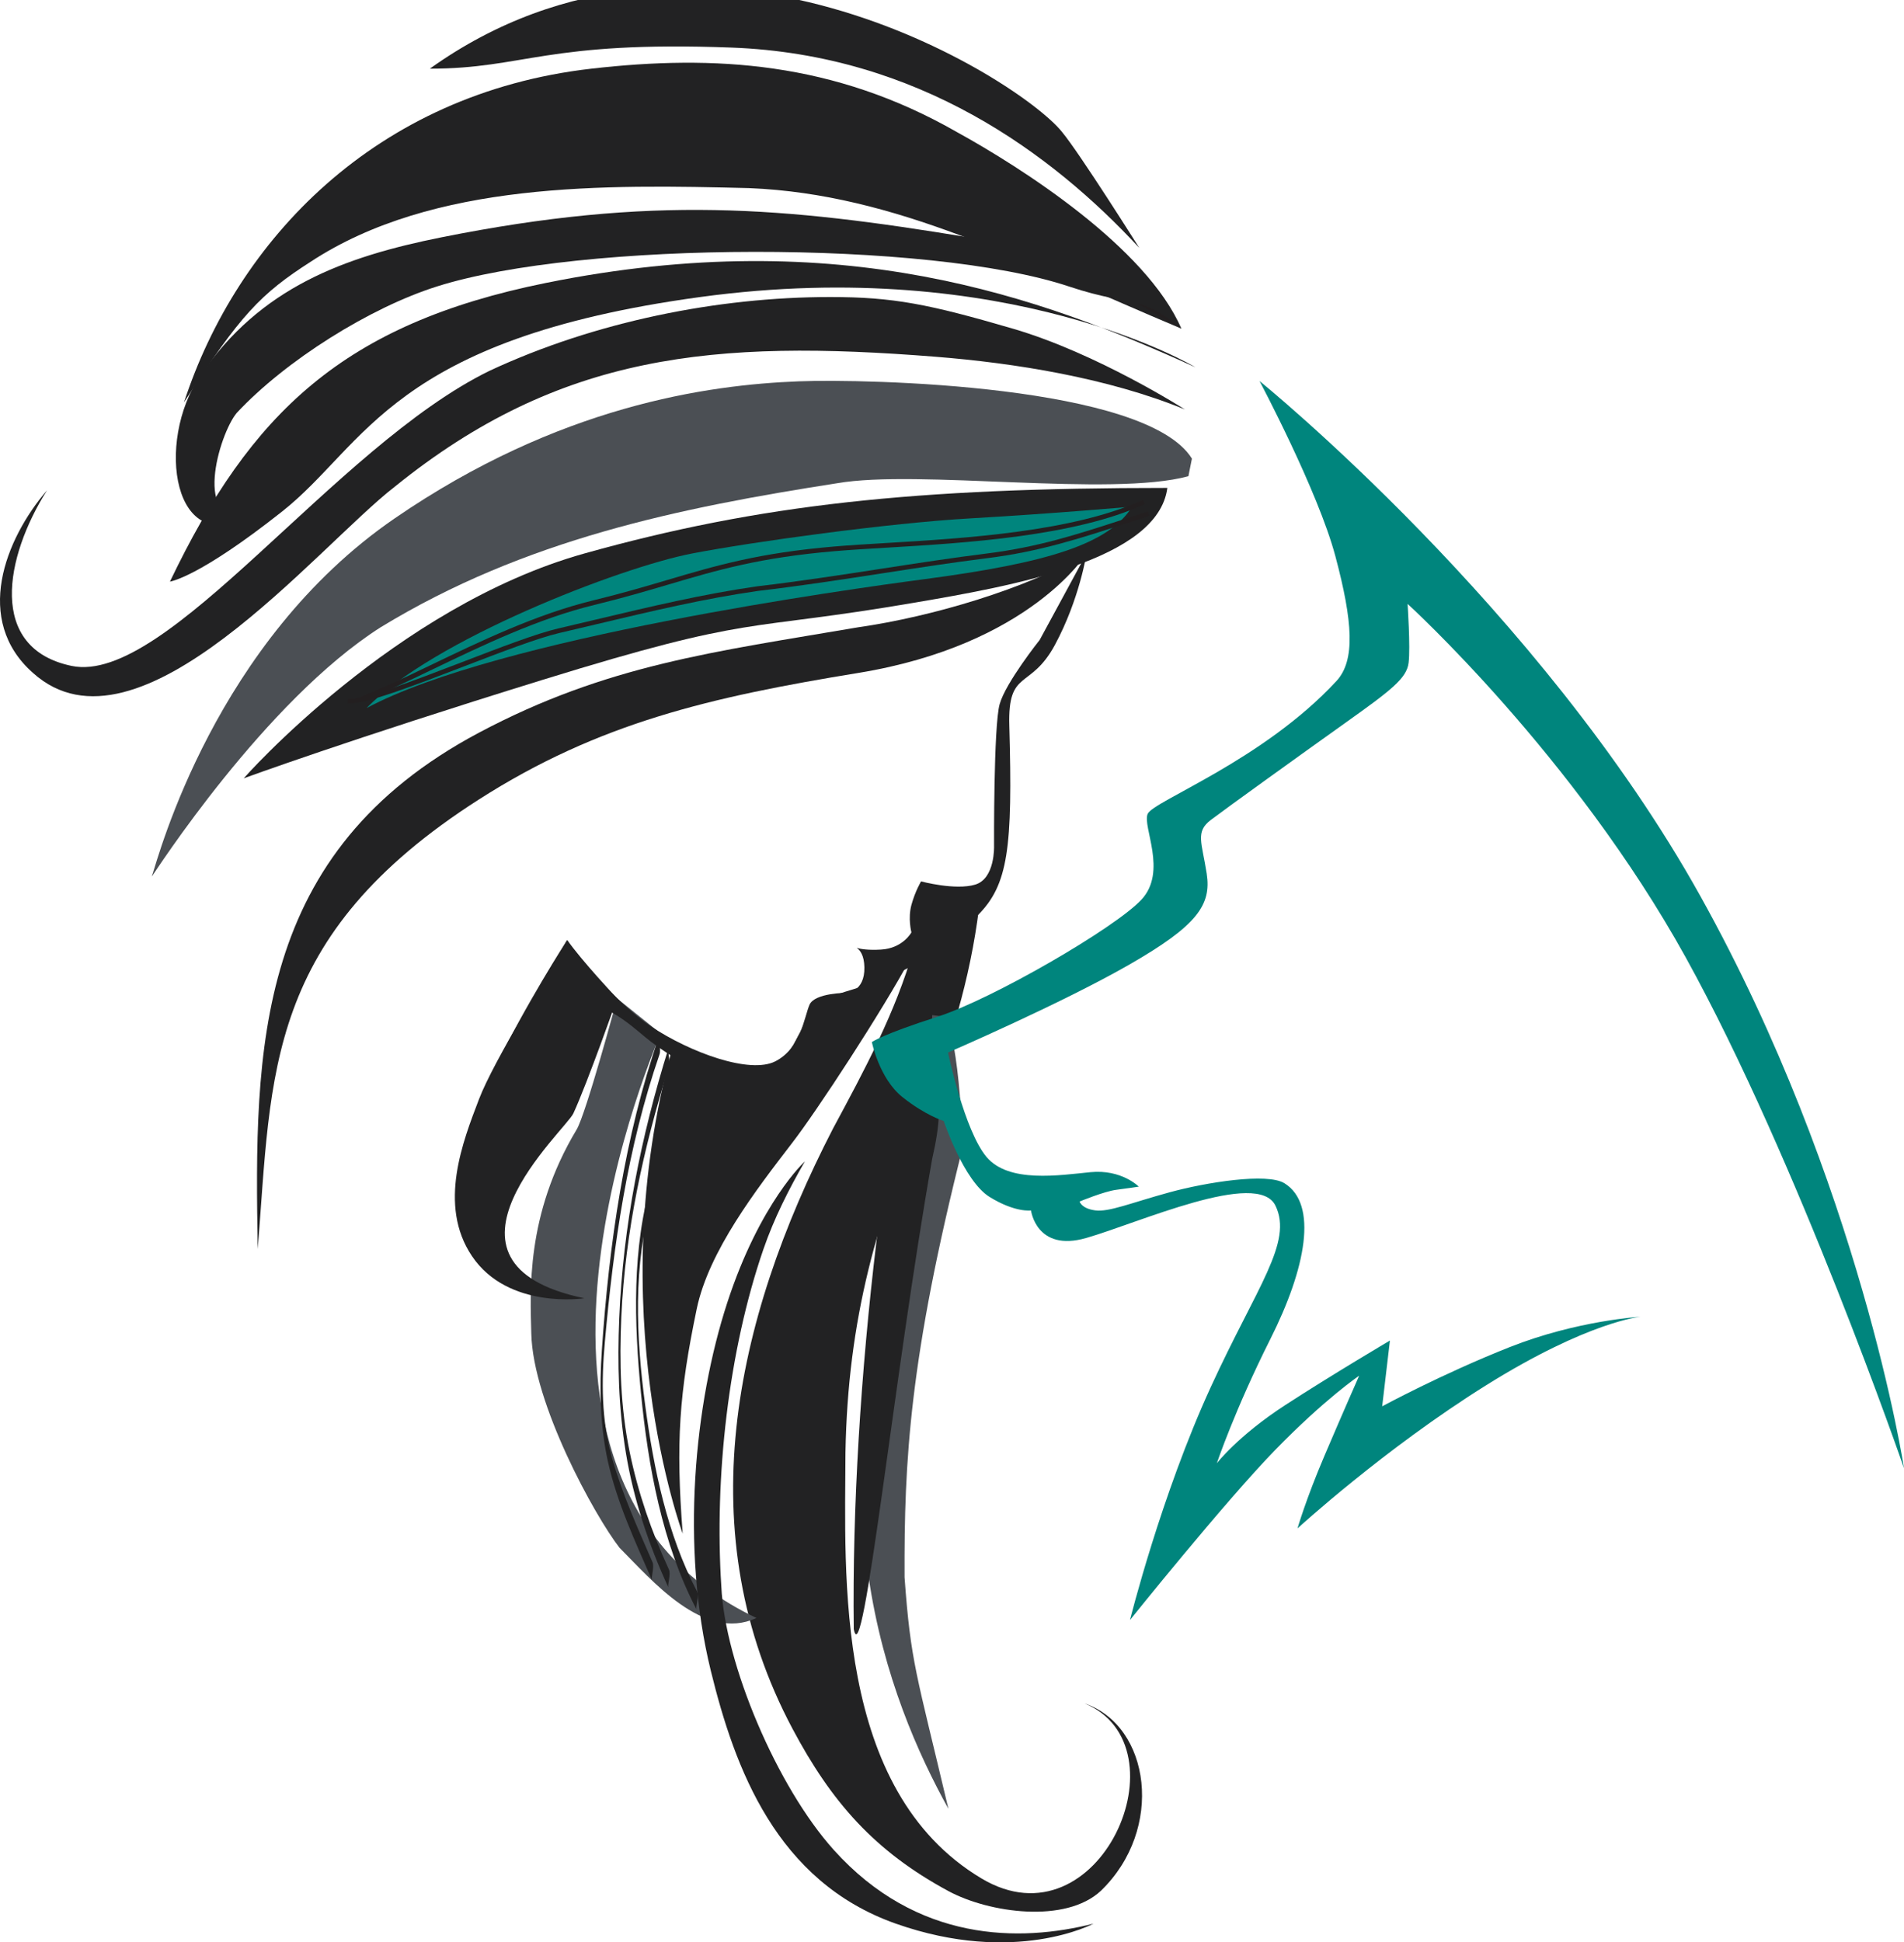
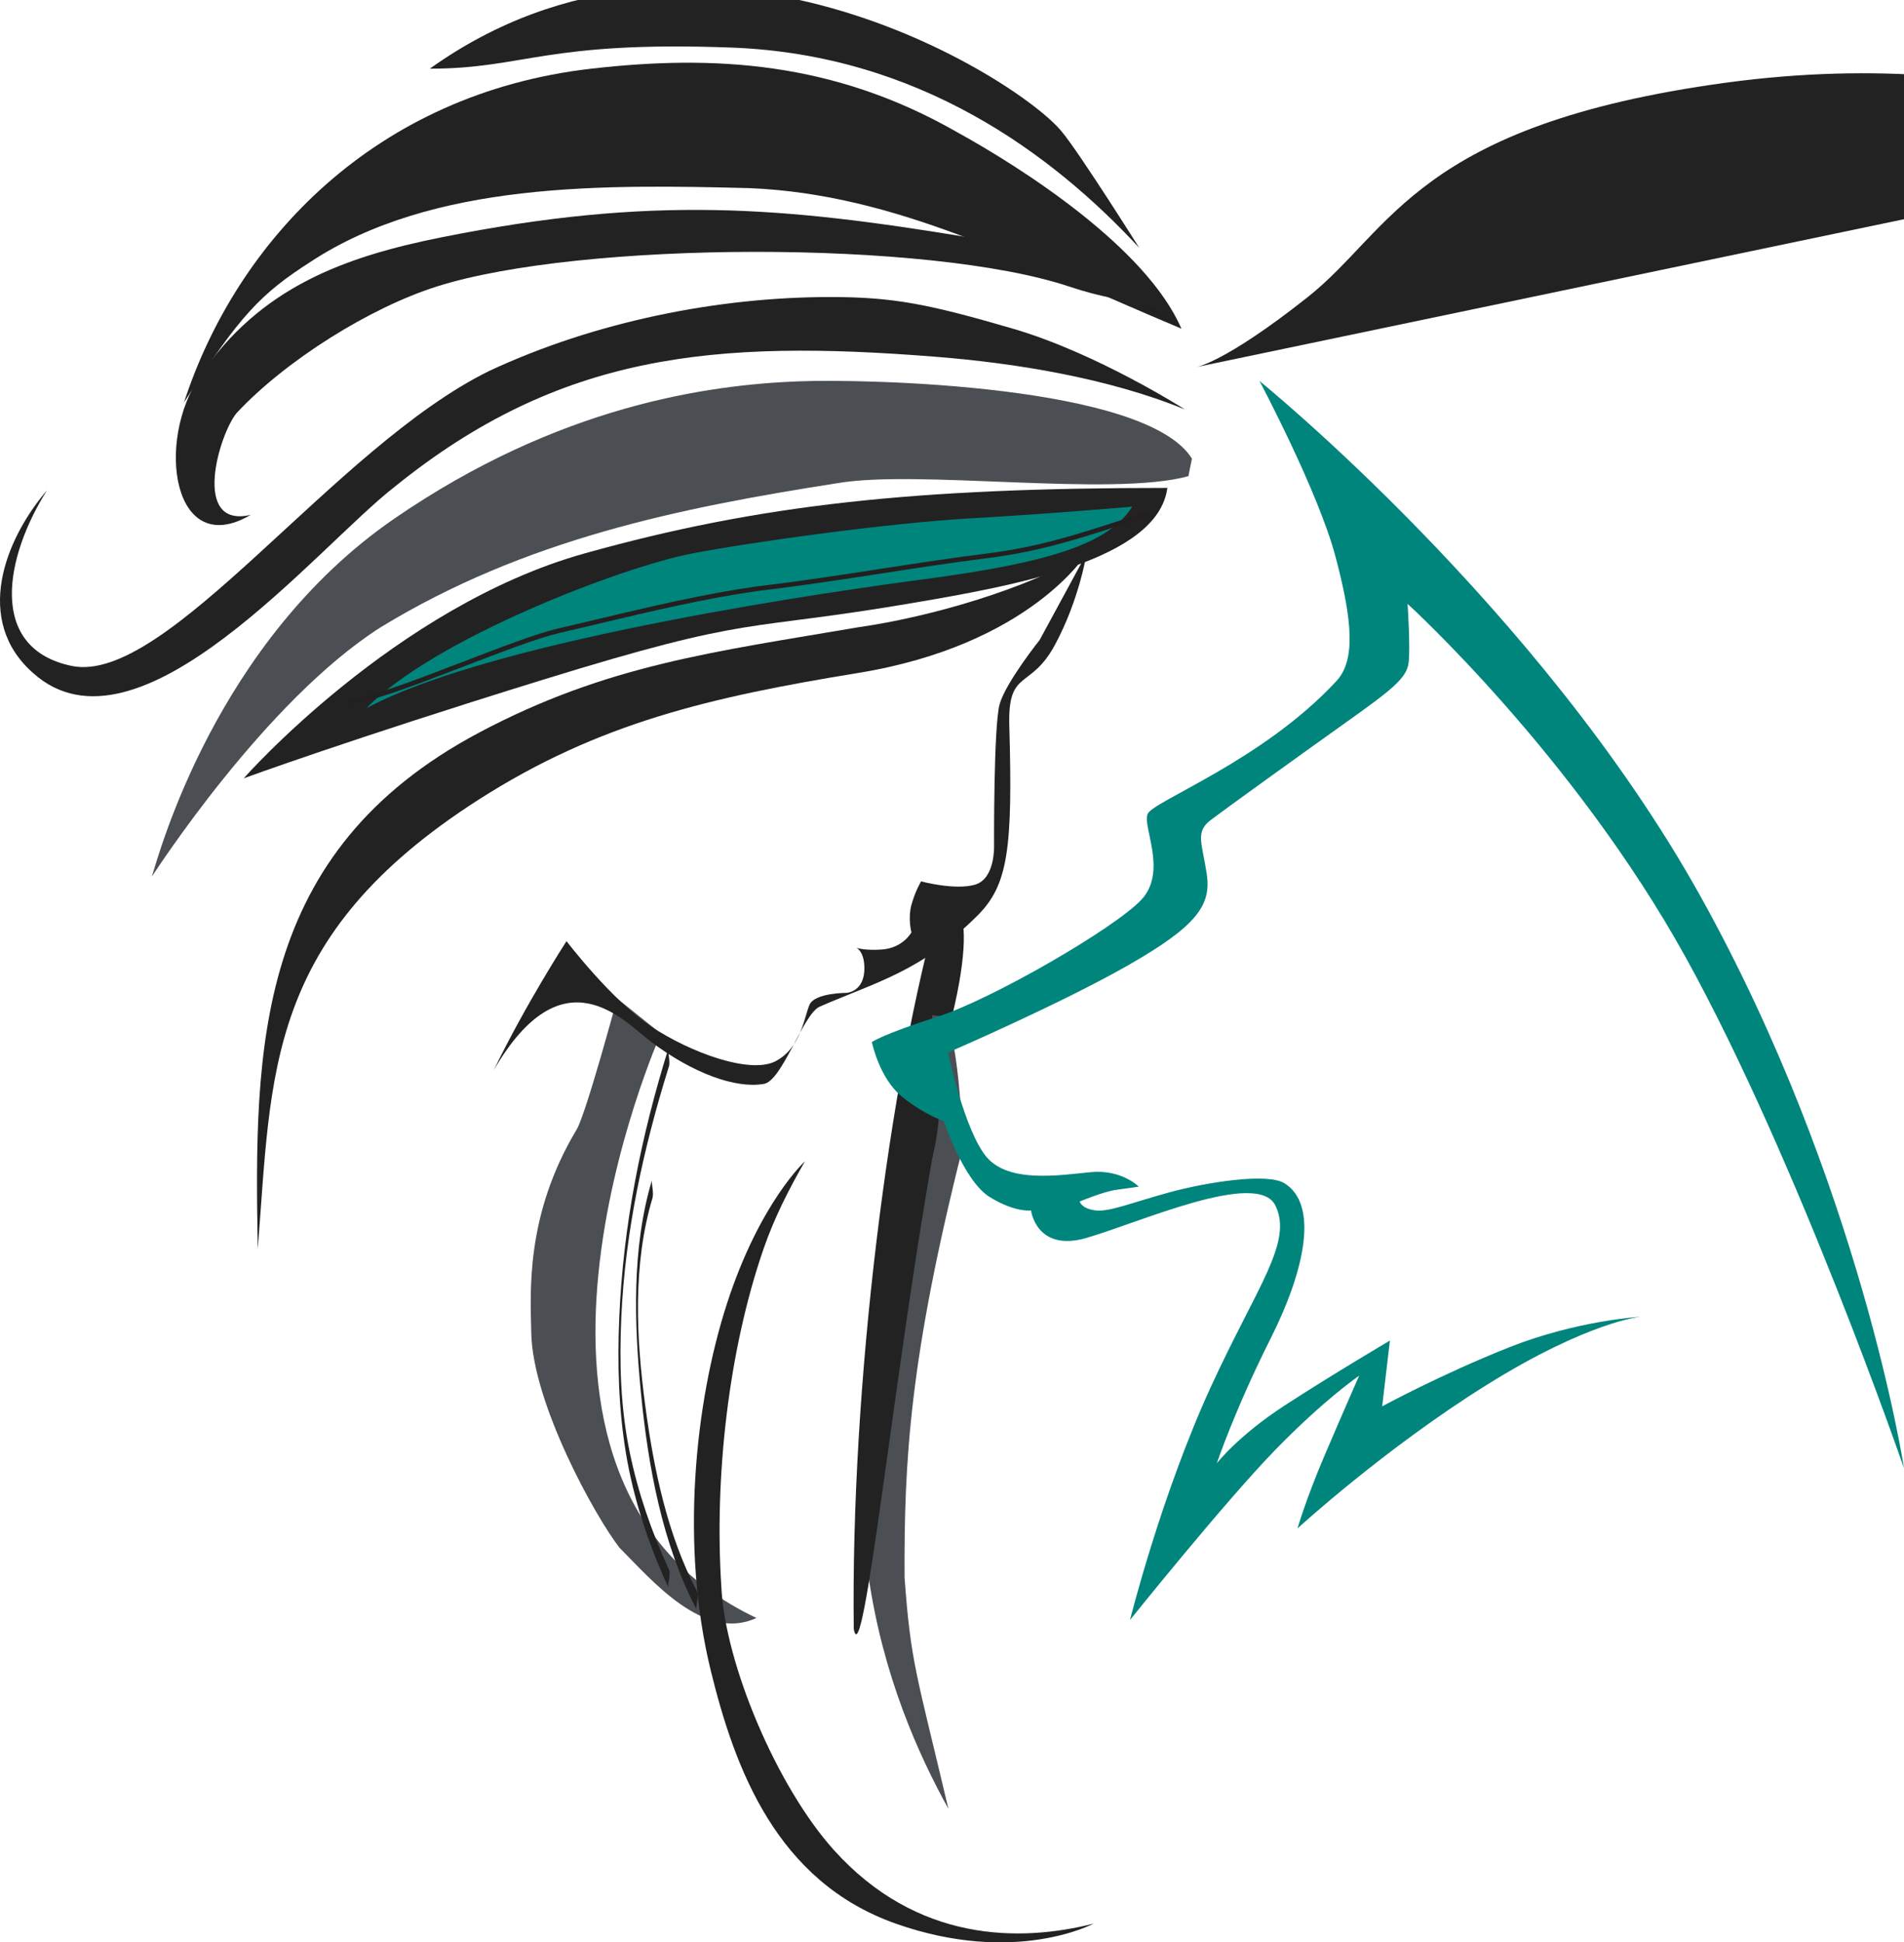
<svg xmlns="http://www.w3.org/2000/svg" xmlns:ns1="http://www.inkscape.org/namespaces/inkscape" xmlns:ns2="http://sodipodi.sourceforge.net/DTD/sodipodi-0.dtd" width="93.14mm" height="94.983mm" viewBox="0 0 330.025 336.554" id="svg3409" version="1.1" ns1:version="0.91 r13725" ns2:docname="logo-siente-a-tu-perro-vectorial.svg">
  <defs id="defs3411" />
  <ns2:namedview id="base" pagecolor="#ffffff" bordercolor="#666666" borderopacity="1.0" ns1:pageopacity="0.0" ns1:pageshadow="2" ns1:zoom="0.35" ns1:cx="875.44913" ns1:cy="172.50076" ns1:document-units="px" ns1:current-layer="layer1" showgrid="false" fit-margin-top="0" fit-margin-left="0" fit-margin-right="0" fit-margin-bottom="0" ns1:window-width="1366" ns1:window-height="739" ns1:window-x="0" ns1:window-y="0" ns1:window-maximized="1" />
  <g ns1:label="Layer 1" ns1:groupmode="layer" id="layer1" transform="translate(-95.996,-105.514)">
    <g id="g12" transform="matrix(0.048,0,0,-0.048,96.01,442.032)">
-       <path d="M 3915.9,862.031 C 4288.59,708.301 3970,-24.707 3543.86,229.98 3009.2,549.57 3051.64,1327.81 3052.73,1767.05 c 8.62,482.33 112.72,850.35 299.24,1283.91 93.52,231.66 161.23,468.97 188.88,731.72 -74.97,-48.97 -153.47,-178.75 -242.44,-198.87 -64.12,-226.43 -178.18,-438.22 -290.19,-646.06 C 2646.46,2237.36 2486.95,1475.06 2861.33,770.645 3001.7,506.484 3157.1,328.477 3424.9,184.141 c 146.08,-78.711 423.28,-118.164 550.69,1.679 229.55,221.875 179.12,594.649 -59.69,676.211" style="fill:#222223;fill-opacity:1;fill-rule:nonzero;stroke:none" id="path14" ns1:connector-curvature="0" />
      <path d="M 3923.39,5012.82 C 3707.79,4886 3365.39,4784.54 3099.06,4746.49 2579.11,4657.72 2191.19,4611.35 1729.42,4366.04 917.777,3934.85 917.777,3224.67 930.461,2501.8 c 50.727,634.1 25.363,1128.69 798.959,1623.28 432.82,276.72 836.35,369.48 1369.64,456.55 621.42,101.46 824.33,431.19 824.33,431.19" style="fill:#222223;fill-opacity:1;fill-rule:nonzero;stroke:none" id="path16" ns1:connector-curvature="0" />
      <path d="M 2109.88,5012.82 C 1425.45,4821.18 879.73,4201.17 879.73,4201.17 c 0,0 380.46,139.51 1077.97,355.1 775.51,239.7 712.68,171.17 1344.27,279 346.64,59.18 879.29,152.18 913.11,414.28 -909.71,0 -1471.1,-59.19 -2105.2,-236.73" style="fill:#222223;fill-opacity:1;fill-rule:nonzero;stroke:none" id="path18" ns1:connector-curvature="0" />
      <path d="M 3454.16,6534.64 C 3010.29,6788.28 2579.11,6813.65 2135.24,6762.91 1353.95,6673.63 854.371,6141.5 664.141,5558.13 c 202.91,317.05 279.004,393.14 456.549,507.28 443.86,291.68 1065.28,279 1585.24,266.32 530.98,-22.12 977.21,-263.09 1559.87,-507.27 -127.12,293.86 -577.24,581.26 -811.64,710.18" style="fill:#222223;fill-opacity:1;fill-rule:nonzero;stroke:none" id="path20" ns1:connector-curvature="0" />
      <path d="m 2386.06,3279.63 -157.82,126.82 c 0,0 -112.59,-417.09 -146.27,-473.13 -185.97,-309.43 -166.99,-588.94 -163.73,-735.88 5.64,-253.65 229.69,-659.47 318.46,-773.61 114.14,-114.12 304.36,-342.4 494.59,-253.63 -1061.05,503.04 -345.23,2109.43 -345.23,2109.43" style="fill:#4b4f54;fill-opacity:1;fill-rule:nonzero;stroke:none" id="path22" ns1:connector-curvature="0" />
-       <path d="m 2228.24,3406.45 c 0,0 -129.63,138.08 -180.36,211.36 -63.49,-114.29 -265.07,-434.78 -318.46,-574.92 -56.79,-149.06 -150.03,-381.46 -25.36,-566.46 131.04,-194.46 405.82,-152.17 405.82,-152.17 -608.73,126.81 -64.82,608.73 -39.45,667.91 50.72,109.9 157.81,414.28 157.81,414.28" style="fill:#222223;fill-opacity:1;fill-rule:nonzero;stroke:none" id="path24" ns1:connector-curvature="0" />
      <path d="m 2350.84,3250.04 c 152.18,-114.14 304.36,-169.1 405.82,-152.19 67.64,8.46 142.41,252.52 202.91,279.01 202.91,88.76 367.77,126.81 570.68,329.72 109.91,109.9 126.82,240.96 114.14,684.82 -5.92,207.19 76.09,126.82 164.86,291.69 88.78,164.86 114.14,329.73 114.14,329.73 l -169.31,-312.13 c 0,0 -122.24,-153.06 -144.49,-231.55 -22.25,-78.41 -20.23,-513 -20.23,-513 0,0 4.03,-117.06 -68.07,-138.62 -72.13,-21.66 -195.5,11.64 -195.5,11.64 0,0 -21.04,-34.73 -34.66,-84.28 -13.64,-49.61 -0.22,-99.82 -0.22,-99.82 0,0 -30.7,-57.59 -109.84,-62.11 -46.21,-2.7 -73.21,1.87 -87.81,6.09 11.97,-7.89 26.99,-26.38 27.83,-70.13 1.73,-88.93 -64.36,-92.17 -64.36,-92.17 0,0 -114.94,0.37 -133.86,-43.01 -18.89,-43.38 -30.78,-156.44 -122.93,-203.89 -92.11,-47.5 -308.13,31.59 -450.33,126.39 -142.16,94.79 -304.23,307.25 -304.23,307.25 0,0 -146.28,-225.73 -262.68,-465.77 251.09,432.06 471.29,174.95 568.14,102.33" style="fill:#222223;fill-opacity:1;fill-rule:nonzero;stroke:none" id="path26" ns1:connector-curvature="0" />
      <path d="m 3834.62,6534.64 c -152.19,190.23 -1306.24,925.79 -2282.74,228.27 342.41,0 418.5,101.47 1090.64,76.1 672.14,-25.36 1154.05,-380.46 1471.1,-722.87 0,0 -215.59,342.41 -279,418.5" style="fill:#222223;fill-opacity:1;fill-rule:nonzero;stroke:none" id="path28" ns1:connector-curvature="0" />
      <path d="m 3657.07,5824.46 c -304.36,88.77 -431.18,114.13 -659.45,114.13 -405.83,0 -849.69,-88.77 -1230.16,-266.32 C 1205.93,5398.04 602.633,4535.26 258.32,4606.99 -46.047,4670.41 17.363,5000.13 169.547,5241.09 17.363,5063.54 -96.773,4771.86 118.816,4581.63 c 380.461,-342.41 1027.234,456.55 1306.234,672.14 596.06,481.91 1154.06,532.64 1953.02,469.23 285.22,-22.63 621.41,-76.09 900.41,-190.23 0,0 -317.04,202.91 -621.41,291.69" style="fill:#222223;fill-opacity:1;fill-rule:nonzero;stroke:none" id="path30" ns1:connector-curvature="0" />
      <path d="M 2883.48,5634.23 C 2553.75,5621.55 2017.02,5545.88 1425.05,5139.63 778.277,4695.77 573.359,3925.38 548.031,3846.71 c 9.52,12.55 407.793,633.47 826.289,899.78 519.97,317.05 1077.97,431.19 1648.65,519.96 291.69,50.73 989.2,-50.72 1268.19,25.37 l 12.69,63.4 c -164.87,266.33 -1174.32,288.47 -1420.37,279.01" style="fill:#4b4f54;fill-opacity:1;fill-rule:nonzero;stroke:none" id="path32" ns1:connector-curvature="0" />
      <path d="m 3496.44,6154.18 c -667.92,109.92 -1141.38,152.19 -1902.3,0 -353.7,-70.74 -655.222,-181.77 -870.82,-498.81 -164.863,-240.96 -97.226,-667.92 181.778,-503.06 -215.594,-50.72 -114.141,291.69 -50.727,367.78 177.539,190.23 481.909,380.46 722.859,456.55 519.97,164.86 1777.3,168.49 2282.75,0 124.34,-41.45 188.46,-45.3 245.68,-60.68 0,0 58.69,128.32 -609.22,238.22" style="fill:#222223;fill-opacity:1;fill-rule:nonzero;stroke:none" id="path34" ns1:connector-curvature="0" />
      <path d="m 4105.66,5915.96 160.14,-91.5 c -69.28,57.74 -112.3,78.65 -160.14,91.5" style="fill:#231f20;fill-opacity:1;fill-rule:nonzero;stroke:none" id="path36" ns1:connector-curvature="0" />
-       <path d="m 3289.3,3554.39 c -36.57,-95.05 -273.73,-113.47 -342.41,-169.08 -50.74,-59.2 -88.34,-210.9 -169.1,-228.28 -118.63,-25.55 -259.57,13.93 -350.86,67.64 -260.69,-942.7 38.04,-1750.1 38.04,-1750.1 -25.36,329.73 -12.68,507.27 50.73,811.64 43.36,208.11 215.59,431.17 342.41,596.04 88.78,114.14 329.73,481.91 431.19,672.14" style="fill:#222223;fill-opacity:1;fill-rule:nonzero;stroke:none" id="path38" ns1:connector-curvature="0" />
-       <path d="M 4316.53,5684.96 C 3758.52,5938.59 3035.65,6204.91 1970.38,5989.32 1238.59,5841.22 905.098,5520.09 613.414,4911.36 c 0,0 101.453,12.68 405.816,253.64 304.37,240.95 393.15,621.41 1509.15,773.59 1116.01,152.19 1788.15,-253.63 1788.15,-253.63" style="fill:#222223;fill-opacity:1;fill-rule:nonzero;stroke:none" id="path40" ns1:connector-curvature="0" />
+       <path d="M 4316.53,5684.96 c 0,0 101.453,12.68 405.816,253.64 304.37,240.95 393.15,621.41 1509.15,773.59 1116.01,152.19 1788.15,-253.63 1788.15,-253.63" style="fill:#222223;fill-opacity:1;fill-rule:nonzero;stroke:none" id="path40" ns1:connector-curvature="0" />
      <path d="m 2906.35,2818.57 c -58.6,-101.48 -111.58,-206.27 -149.69,-316.77 -126.82,-367.78 -177.55,-824.32 -152.19,-1217.46 12.68,-279.01 200.61,-722.817 405.82,-951.156 300.14,-333.946 672.14,-333.946 938.46,-266.309 0,0 -283.22,-152.188 -714.41,0 -431.19,152.187 -581.4,560.391 -667.91,913.086 -109.91,448.109 -59.18,963.829 59.18,1327.379 118.37,363.56 280.74,511.23 280.74,511.23" style="fill:#222223;fill-opacity:1;fill-rule:nonzero;stroke:none" id="path42" ns1:connector-curvature="0" />
      <path d="m 3411.691,3480.398 c 7.862,0.382 10.989,-21.771 10.989,-21.771 l -80.9,31.798 85.084,-18.422 -14.086,-17.823 c -23.839,-113.438 -101.28,493.854 -112.933,-835.91 -386.46,-1002.95 -91.896,-1746.064 124.75,-2137.112 -117.097,494.868 -135.862,526.591 -158.446,836.111 -1.666,421.149 17.708,788.975 210.287,1552.753 -27.005,762.837 -182.793,419.923 -36.845,606.826" style="fill:#4b4f54;fill-opacity:1;fill-rule:nonzero;stroke:none" id="path44" ns1:connector-curvature="0" ns2:nodetypes="cccccccccc" />
      <path d="m 3436.712,3337.716 c 117.013,482.7 -39.074,434.065 -39.074,434.065 -190.23,-665.1 -326.095,-1767.456 -314.88,-2641.722 33.743,-174.83 144.76,915.661 283.215,1697.928 60.22,261.372 -11.961,240.5 0.089,518.31" style="fill:#222223;fill-opacity:1;fill-rule:nonzero;stroke:none" id="path46" ns1:connector-curvature="0" ns2:nodetypes="ccccc" />
      <path d="M 3504.88,5139.63 C 3208.98,5122.72 2718.61,5055.09 2498.79,5012.82 2236.7,4962.09 1560.33,4700 1323.6,4454.81 c 473.45,253.64 1743.84,429.57 2012.19,465 448.1,59.19 667.92,126.83 752.46,262.1 0,0 -287.45,-25.37 -583.37,-42.28" style="fill:#00857d;fill-opacity:1;fill-rule:nonzero;stroke:none" id="path58" ns1:connector-curvature="0" />
-       <path d="m 1309.66,4480.71 c 71.3,26.74 158.84,68.84 251.52,113.4 179.02,86.09 381.93,183.66 584.51,232.94 104.48,25.41 188.84,50.34 270.42,74.45 175.51,51.86 327.09,96.65 599.12,119.8 53.2,4.52 116.61,8.31 183.75,12.33 287.31,17.17 680.82,40.68 935.08,157.5 l -7.07,15.37 c -251.38,-115.5 -643.04,-138.9 -929.02,-156 -67.25,-4.01 -130.76,-7.81 -184.16,-12.35 -273.76,-23.3 -426.1,-68.31 -602.49,-120.44 -81.39,-24.04 -165.55,-48.91 -269.62,-74.23 -204.32,-49.69 -408.08,-147.68 -587.86,-234.13 -92.32,-44.4 -179.53,-86.33 -250.12,-112.8 l 5.94,-15.84" style="fill:#231f20;fill-opacity:1;fill-rule:nonzero;stroke:none" id="path60" ns1:connector-curvature="0" />
      <path d="m 1255.26,4471.75 c 59.64,-4.97 234.14,62.08 418.88,133.06 131.46,50.51 267.38,102.73 344.66,120.77 l 135.06,31.9 c 200.16,47.56 389.23,92.48 582.85,120.15 153.94,18.1 304.53,41.3 450.15,63.73 130,20.02 252.78,38.92 378.26,54.61 188.03,23.51 332.15,70.42 499.02,124.73 l 85.87,27.79 -5.15,16.1 -85.95,-27.81 c -172.89,-56.28 -309.45,-100.72 -495.89,-124.03 -125.72,-15.72 -248.62,-34.64 -378.73,-54.68 -145.48,-22.41 -295.9,-45.57 -449.75,-63.68 -194.61,-27.8 -384.04,-72.81 -584.59,-120.46 l -134.99,-31.88 c -78.43,-18.3 -208.82,-68.41 -346.88,-121.45 -174.83,-67.18 -355.63,-136.65 -411.42,-132 l -1.4,-16.85" style="fill:#231f20;fill-opacity:1;fill-rule:nonzero;stroke:none" id="path62" ns1:connector-curvature="0" />
      <path d="m 2413.35,3225.9 c -99.44,-318.77 -163.51,-639.59 -177.49,-973.65 -6.79,-162.41 -2.6,-324.28 23.79,-484.91 27.73,-168.79 82.15,-332.05 153.7,-487.11 -4.13,8.95 9.76,47.82 1.79,65.1 -62.68,135.86 -111.35,277.05 -141.59,423.69 -33.25,161.18 -37.66,323.81 -30.19,487.7 14.12,309.67 79.69,608.87 171.78,904.1 5.84,18.73 -5.19,54.16 -1.79,65.08 l 0,0" style="fill:#222223;fill-opacity:1;fill-rule:nonzero;stroke:none" id="path64" ns1:connector-curvature="0" />
-       <path d="M 2379.53,3269.84 C 2253.83,2904.88 2199.2,2520.31 2173,2136.45 c -9.13,-133.85 -7.16,-269.81 21.88,-401.25 32.9,-148.93 98.74,-289.46 159.28,-428.6 -4.03,9.28 9.45,47.52 1.8,65.08 -53.62,123.22 -109.64,246.62 -146.15,376.27 -38.72,137.52 -38.52,276.95 -25.92,418.24 31.49,353.05 81.55,702.09 197.43,1038.56 6.36,18.47 -5.4,54.61 -1.79,65.09 l 0,0" style="fill:#222223;fill-opacity:1;fill-rule:nonzero;stroke:none" id="path66" ns1:connector-curvature="0" />
      <path d="m 2516.59,1266.23 c -107.57,205.7 -156.37,442.85 -186.91,671.07 -32.71,244.46 -45.46,509.95 26.28,748.97 5.65,18.85 -5.12,54.02 -1.8,65.08 -73.53,-245 -64.4,-517.56 -39.86,-769.36 25.68,-263.53 76.66,-544.04 200.5,-780.84 -4.26,8.13 10.47,48.5 1.79,65.08 l 0,0" style="fill:#222223;fill-opacity:1;fill-rule:nonzero;stroke:none" id="path68" ns1:connector-curvature="0" />
    </g>
    <path ns1:connector-curvature="0" d="m 426.021,359.91 c 0,0 -7.51,-49.211 -35.291,-99.121 -27.78,-49.91 -76.419,-89.259 -76.419,-89.259 0,0 10.132,19.051 13.148,30.353 3.016,11.303 3.497,18.056 0.186,21.633 -12.787,13.814 -31.799,20.792 -32.727,23.033 -0.929,2.242 3.483,9.957 -1.083,14.858 -4.566,4.901 -25.897,17.259 -35.398,20.297 -9.501,3.038 -11.319,4.368 -11.319,4.368 0,0 1.275,6.325 5.291,9.528 4.017,3.204 7.16,4.143 7.16,4.143 0,0 3.478,10.407 7.951,13.166 4.473,2.758 7.182,2.341 7.182,2.341 0,0 0.925,7.249 9.557,4.775 9.044,-2.593 29.737,-11.955 32.814,-5.609 3.077,6.347 -3.201,13.985 -11.199,31.408 -8.64,18.824 -14.013,40.389 -14.013,40.389 0,0 16.474,-20.531 25.145,-29.437 8.671,-8.907 14.578,-12.89 14.578,-12.89 0,0 -2.78,6.275 -6.028,13.896 -3.248,7.621 -4.66,12.561 -4.66,12.561 0,0 15.04,-13.786 32.749,-24.836 17.71,-11.05 26.732,-11.841 26.732,-11.841 0,0 -10.973,0.617 -22.747,5.281 -11.774,4.664 -22.056,10.244 -22.056,10.244 l 1.341,-11.399 c 0,0 -9.986,5.886 -18.162,11.193 -8.176,5.308 -11.84,10.071 -11.84,10.071 0,0 3.119,-9.276 9.276,-21.517 6.158,-12.241 8.319,-23.379 2.434,-27.008 -2.983,-1.839 -13.517,-0.165 -19.847,1.56 -6.744,1.839 -10.559,3.475 -12.958,3.145 -2.398,-0.327 -2.685,-1.534 -2.685,-1.534 0,0 4.227,-1.752 6.334,-2.027 2.108,-0.272 3.914,-0.552 3.914,-0.552 0,0 -2.969,-3.039 -8.383,-2.505 -5.414,0.533 -14.142,1.928 -17.993,-2.626 -3.85,-4.553 -6.687,-18.107 -6.687,-18.107 0,0 19.63,-8.47 31.429,-15.236 11.799,-6.768 14.246,-10.343 13.411,-15.761 -0.835,-5.418 -2.013,-7.232 0.716,-9.302 2.729,-2.071 15.459,-11.227 23.337,-16.839 7.88,-5.613 10.609,-7.684 10.942,-10.384 0.335,-2.7 -0.176,-10.214 -0.176,-10.214 0,0 28.821,26.186 48.221,61.273 19.399,35.089 37.824,88.487 37.824,88.487" style="fill:#00857d;fill-opacity:1;fill-rule:nonzero;stroke:none" id="path30-1" />
  </g>
</svg>